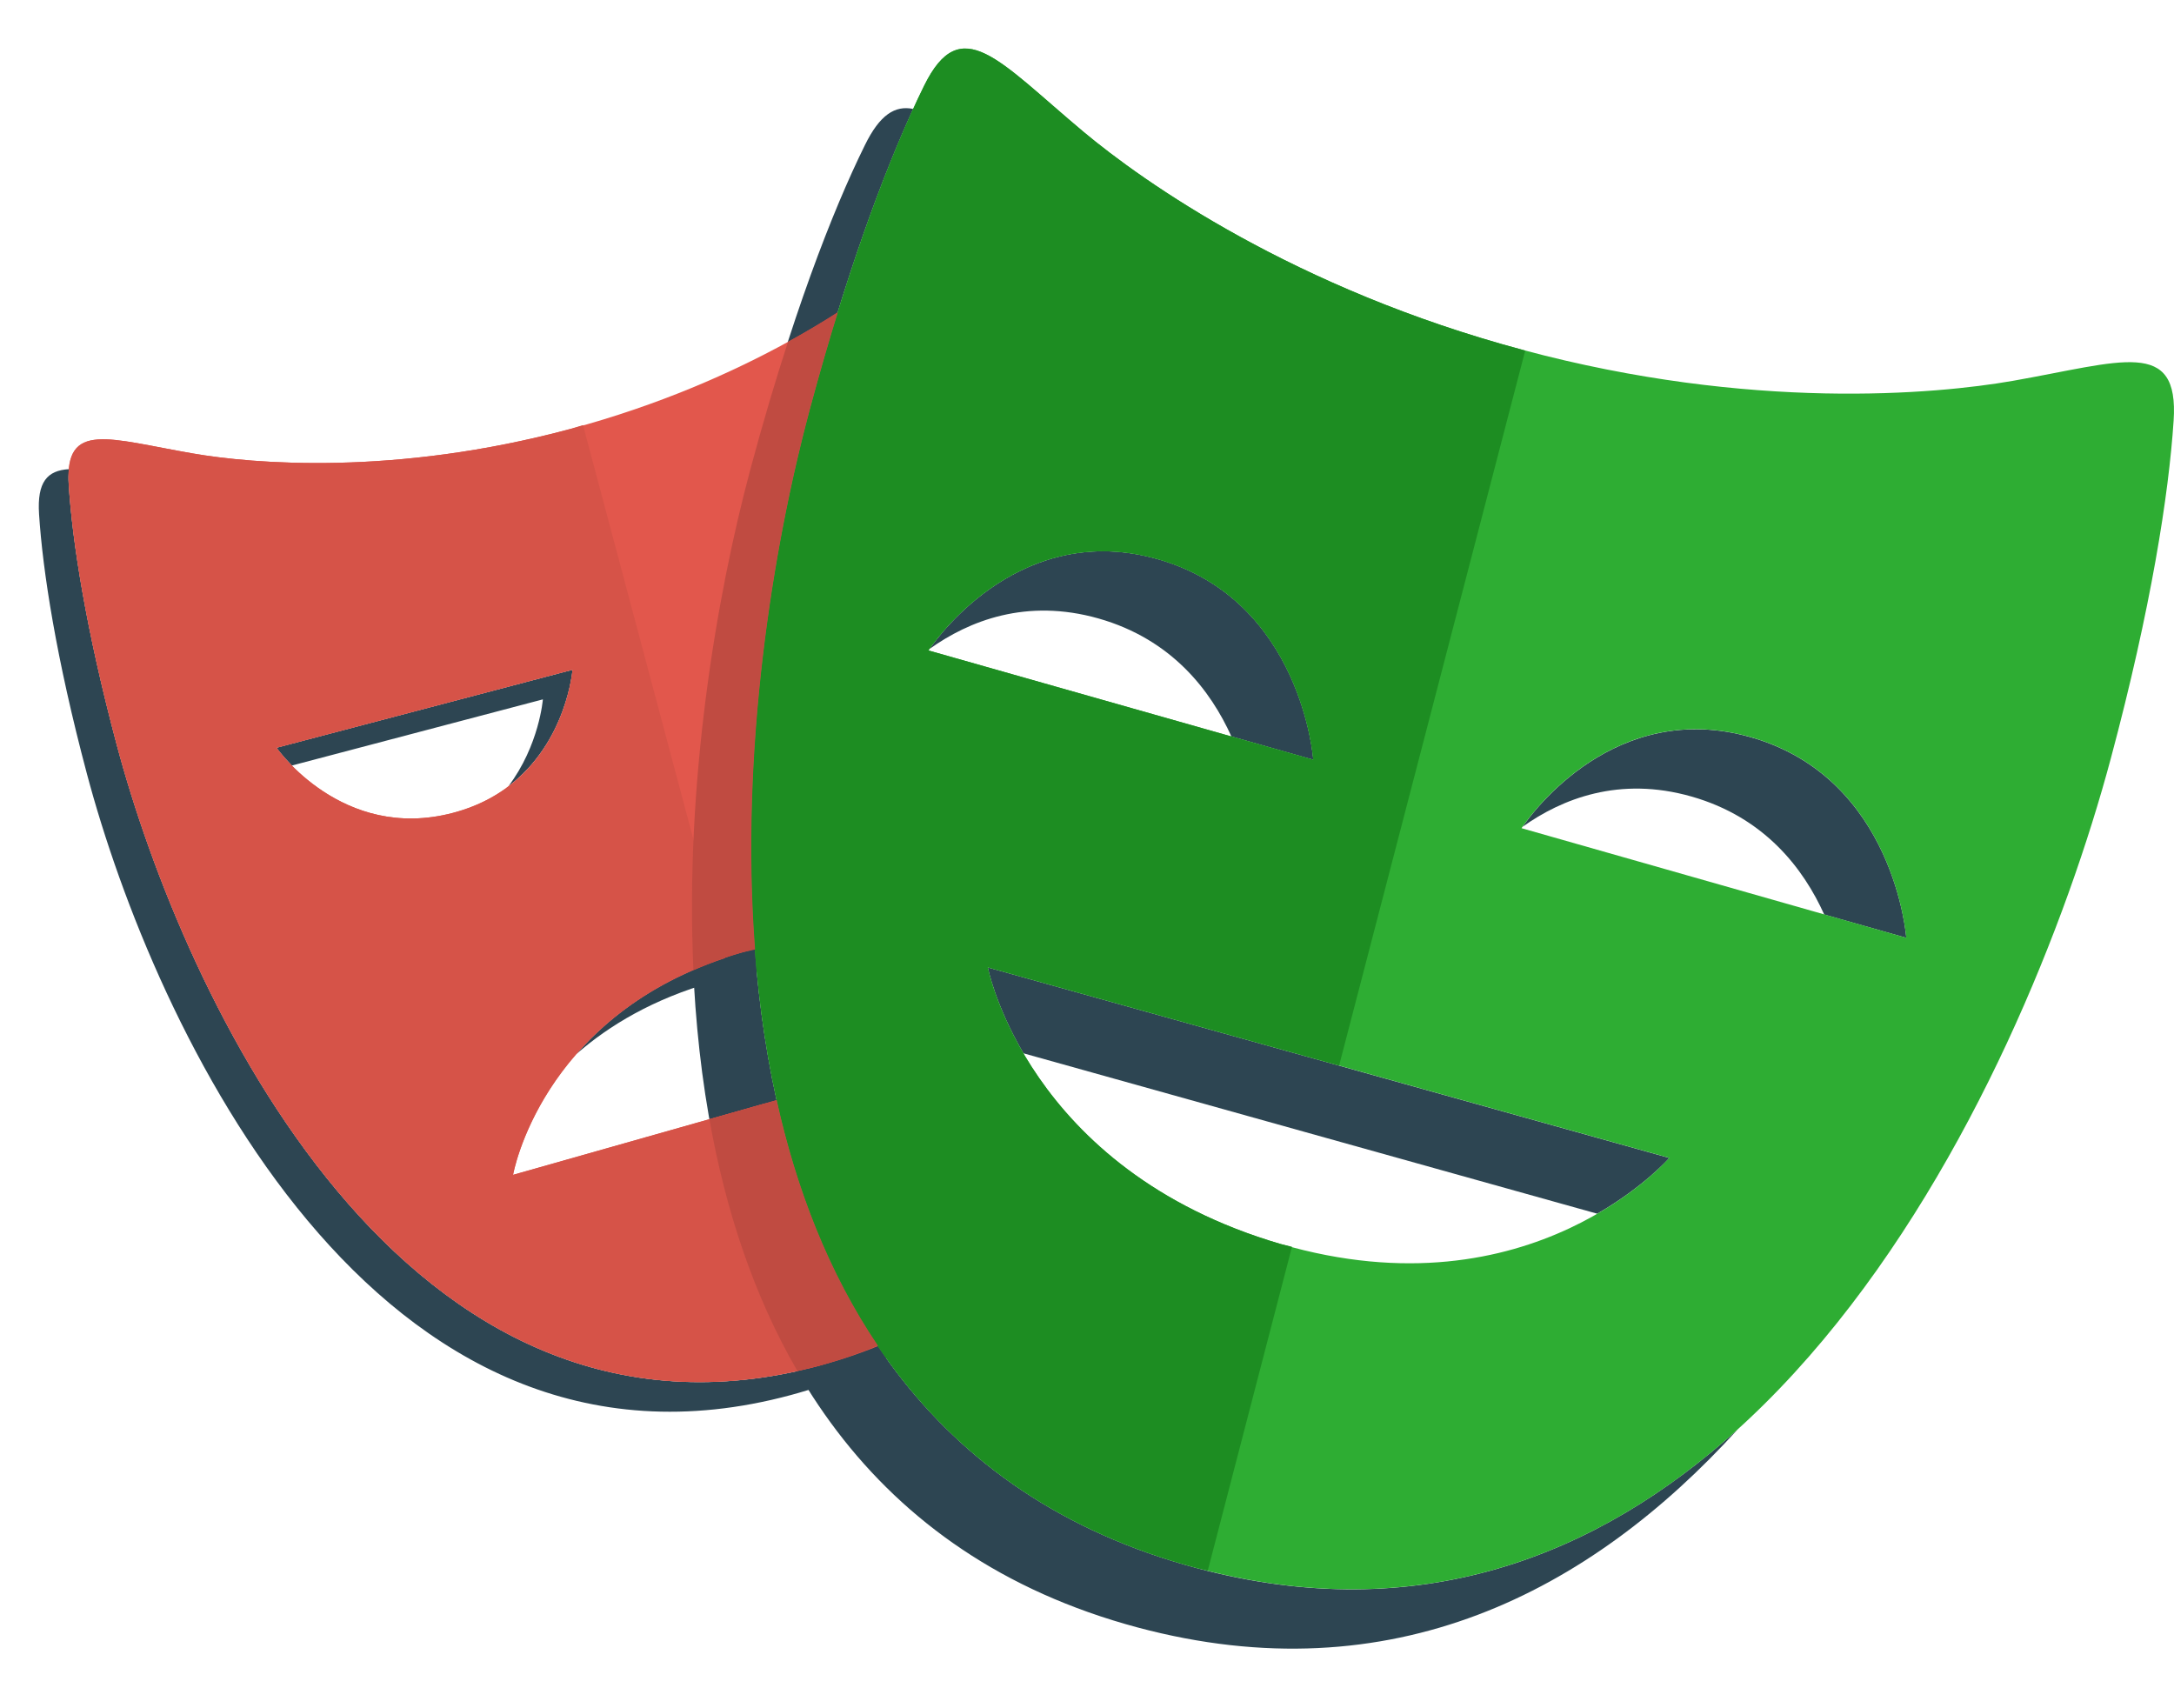
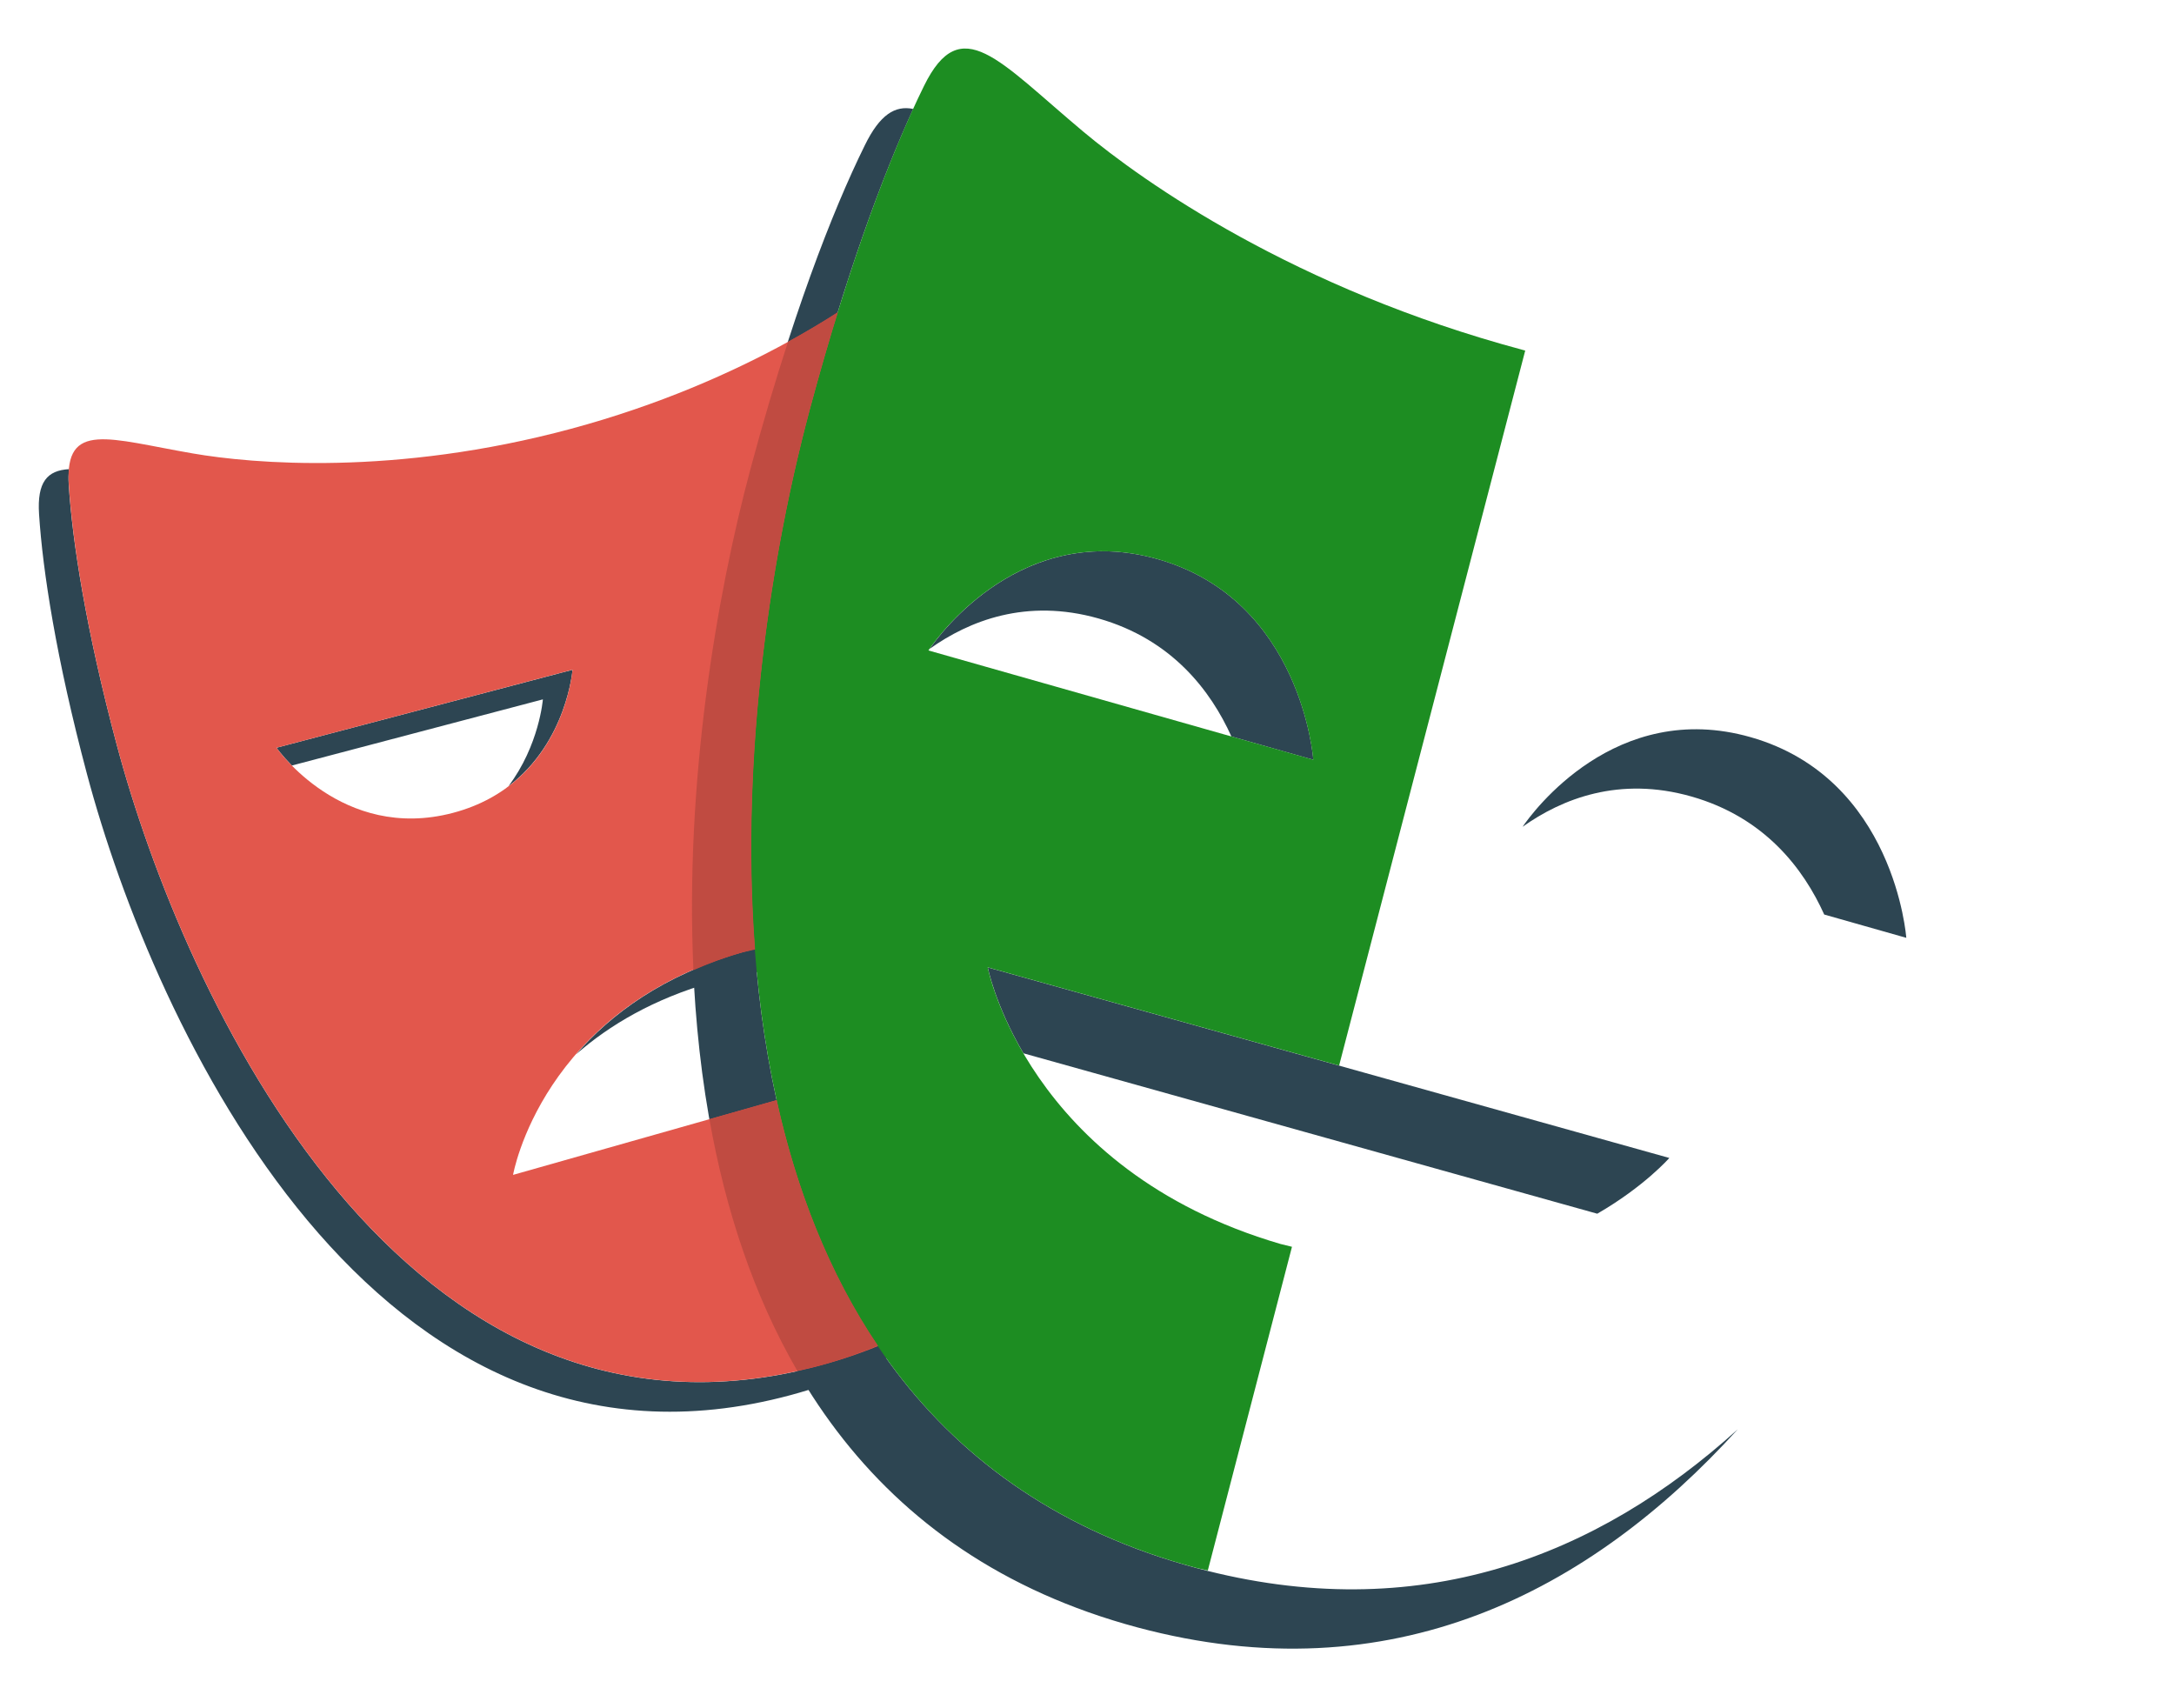
<svg xmlns="http://www.w3.org/2000/svg" width="28" height="22" viewBox="0 0 28 22" fill="none">
  <path d="M9.564 12.265C8.538 12.556 7.864 13.067 7.421 13.577C7.846 13.205 8.415 12.864 9.183 12.646C9.968 12.424 10.638 12.425 11.191 12.532V12.099C10.719 12.056 10.178 12.091 9.564 12.265ZM7.374 8.626L3.561 9.63C3.561 9.63 3.631 9.728 3.759 9.859L6.992 9.007C6.992 9.007 6.946 9.598 6.548 10.126C7.301 9.556 7.374 8.626 7.374 8.626ZM10.565 17.586C5.2 19.031 2.361 12.813 1.502 9.586C1.105 8.096 0.931 6.968 0.885 6.24C0.88 6.164 0.883 6.1 0.888 6.042C0.61 6.059 0.476 6.204 0.503 6.622C0.55 7.349 0.723 8.477 1.12 9.968C1.979 13.194 4.818 19.412 10.183 17.967C11.351 17.652 12.228 17.079 12.887 16.348C12.28 16.896 11.52 17.328 10.565 17.586ZM11.573 4.82V5.202H13.678C13.634 5.067 13.591 4.945 13.548 4.82H11.573Z" fill="#2D4552" />
  <path d="M14.148 7.965C15.095 8.234 15.595 8.898 15.86 9.485L16.915 9.785C16.915 9.785 16.771 7.73 14.912 7.201C13.173 6.707 12.103 8.168 11.973 8.357C12.479 7.996 13.217 7.701 14.148 7.965ZM22.548 9.494C20.808 8.998 19.738 10.461 19.61 10.648C20.116 10.288 20.854 9.993 21.785 10.258C22.73 10.527 23.23 11.19 23.495 11.778L24.552 12.078C24.552 12.078 24.405 10.023 22.548 9.494ZM21.5 14.913L12.722 12.459C12.722 12.459 12.816 12.941 13.181 13.565L20.572 15.631C21.181 15.279 21.5 14.913 21.5 14.913ZM15.414 20.195C8.463 18.332 9.303 9.476 10.428 5.279C10.891 3.55 11.367 2.264 11.762 1.403C11.527 1.354 11.331 1.478 11.139 1.87C10.719 2.72 10.183 4.105 9.665 6.043C8.54 10.239 7.7 19.095 14.65 20.959C17.926 21.836 20.479 20.502 22.381 18.408C20.575 20.043 18.27 20.96 15.414 20.195Z" fill="#2D4552" />
  <path d="M11.573 15.51V13.723L6.608 15.131C6.608 15.131 6.975 12.999 9.564 12.264C10.35 12.042 11.02 12.043 11.573 12.15V4.82H14.06C13.789 3.983 13.527 3.339 13.307 2.892C12.943 2.151 12.57 2.642 11.723 3.351C11.127 3.849 9.62 4.912 7.352 5.523C5.083 6.134 3.25 5.972 2.485 5.84C1.4 5.653 0.833 5.414 0.886 6.239C0.932 6.967 1.105 8.095 1.502 9.585C2.361 12.812 5.2 19.03 10.566 17.585C11.967 17.207 12.956 16.461 13.642 15.51L11.573 15.51ZM3.561 9.63L7.374 8.625C7.374 8.625 7.263 10.092 5.833 10.469C4.404 10.845 3.561 9.63 3.561 9.63Z" fill="#E2574C" />
-   <path d="M25.923 4.905C24.932 5.078 22.554 5.295 19.615 4.507C16.676 3.72 14.726 2.343 13.953 1.696C12.858 0.779 12.376 0.141 11.902 1.106C11.483 1.956 10.947 3.341 10.428 5.278C9.303 9.475 8.463 18.331 15.413 20.194C22.362 22.056 26.062 13.966 27.186 9.769C27.705 7.832 27.933 6.365 27.995 5.419C28.067 4.347 27.33 4.658 25.923 4.905ZM11.958 8.377C11.958 8.377 13.054 6.673 14.911 7.201C16.77 7.729 16.914 9.784 16.914 9.784L11.958 8.377ZM16.493 16.021C13.225 15.064 12.722 12.458 12.722 12.458L21.499 14.912C21.499 14.912 19.728 16.966 16.493 16.021ZM19.597 10.666C19.597 10.666 20.69 8.964 22.548 9.493C24.405 10.022 24.551 12.077 24.551 12.077L19.597 10.666Z" fill="#2EAD33" />
-   <path d="M9.838 14.215L6.608 15.13C6.608 15.13 6.959 13.131 9.338 12.339L7.509 5.475L7.351 5.523C5.083 6.134 3.249 5.972 2.484 5.84C1.4 5.653 0.832 5.414 0.885 6.239C0.931 6.967 1.105 8.095 1.502 9.585C2.361 12.812 5.2 19.03 10.565 17.585L10.723 17.535L9.838 14.215ZM3.561 9.63L7.374 8.625C7.374 8.625 7.263 10.092 5.833 10.469C4.403 10.845 3.561 9.63 3.561 9.63Z" fill="#D65348" />
  <path d="M16.64 16.057L16.493 16.021C13.225 15.064 12.721 12.458 12.721 12.458L17.247 13.723L19.644 4.515L19.615 4.507C16.676 3.72 14.726 2.343 13.953 1.696C12.857 0.779 12.376 0.141 11.901 1.106C11.483 1.956 10.947 3.341 10.428 5.279C9.303 9.475 8.463 18.331 15.413 20.194L15.556 20.226L16.64 16.057ZM11.958 8.377C11.958 8.377 13.054 6.673 14.911 7.201C16.77 7.729 16.914 9.784 16.914 9.784L11.958 8.377Z" fill="#1D8D22" />
  <path d="M10.003 14.168L9.137 14.414C9.341 15.568 9.702 16.675 10.268 17.653C10.367 17.631 10.465 17.613 10.565 17.585C10.828 17.514 11.072 17.426 11.307 17.33C10.674 16.392 10.256 15.31 10.003 14.168ZM9.665 6.042C9.22 7.704 8.821 10.095 8.931 12.494C9.127 12.409 9.334 12.329 9.565 12.264L9.725 12.228C9.53 9.666 9.952 7.055 10.428 5.279C10.549 4.829 10.67 4.411 10.791 4.021C10.596 4.145 10.387 4.272 10.149 4.402C9.988 4.898 9.826 5.441 9.665 6.042Z" fill="#C04B41" />
</svg>